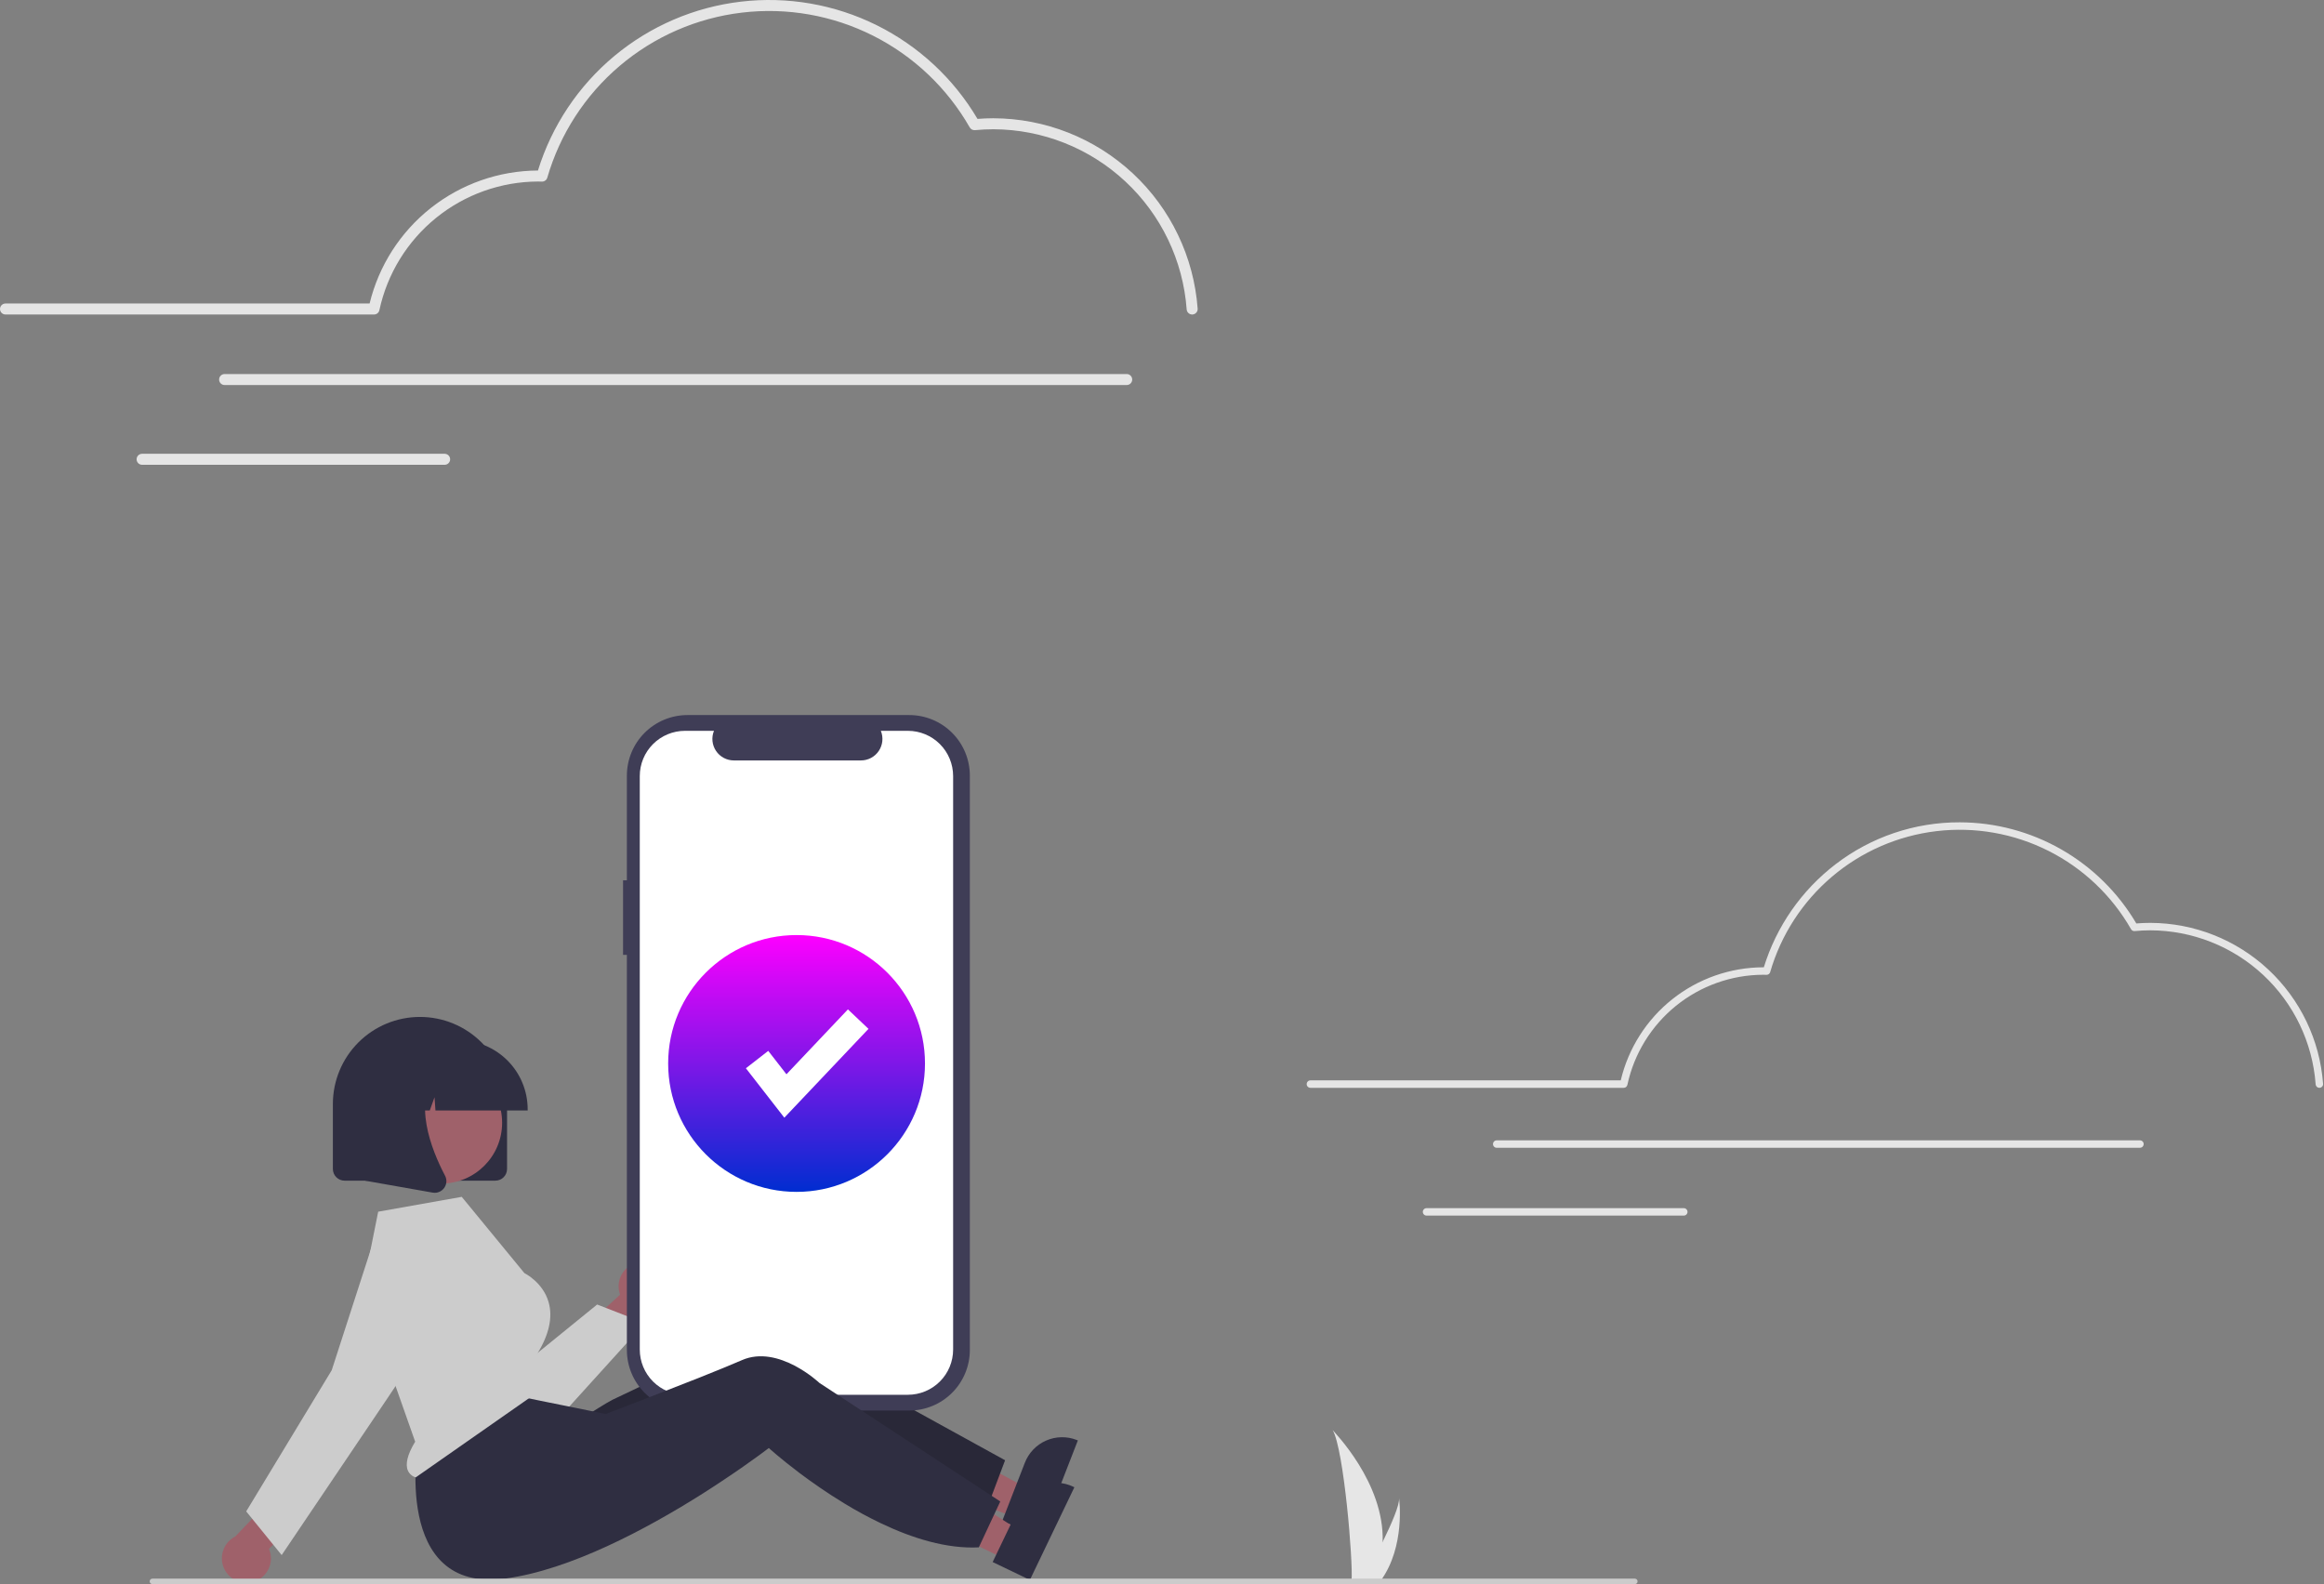
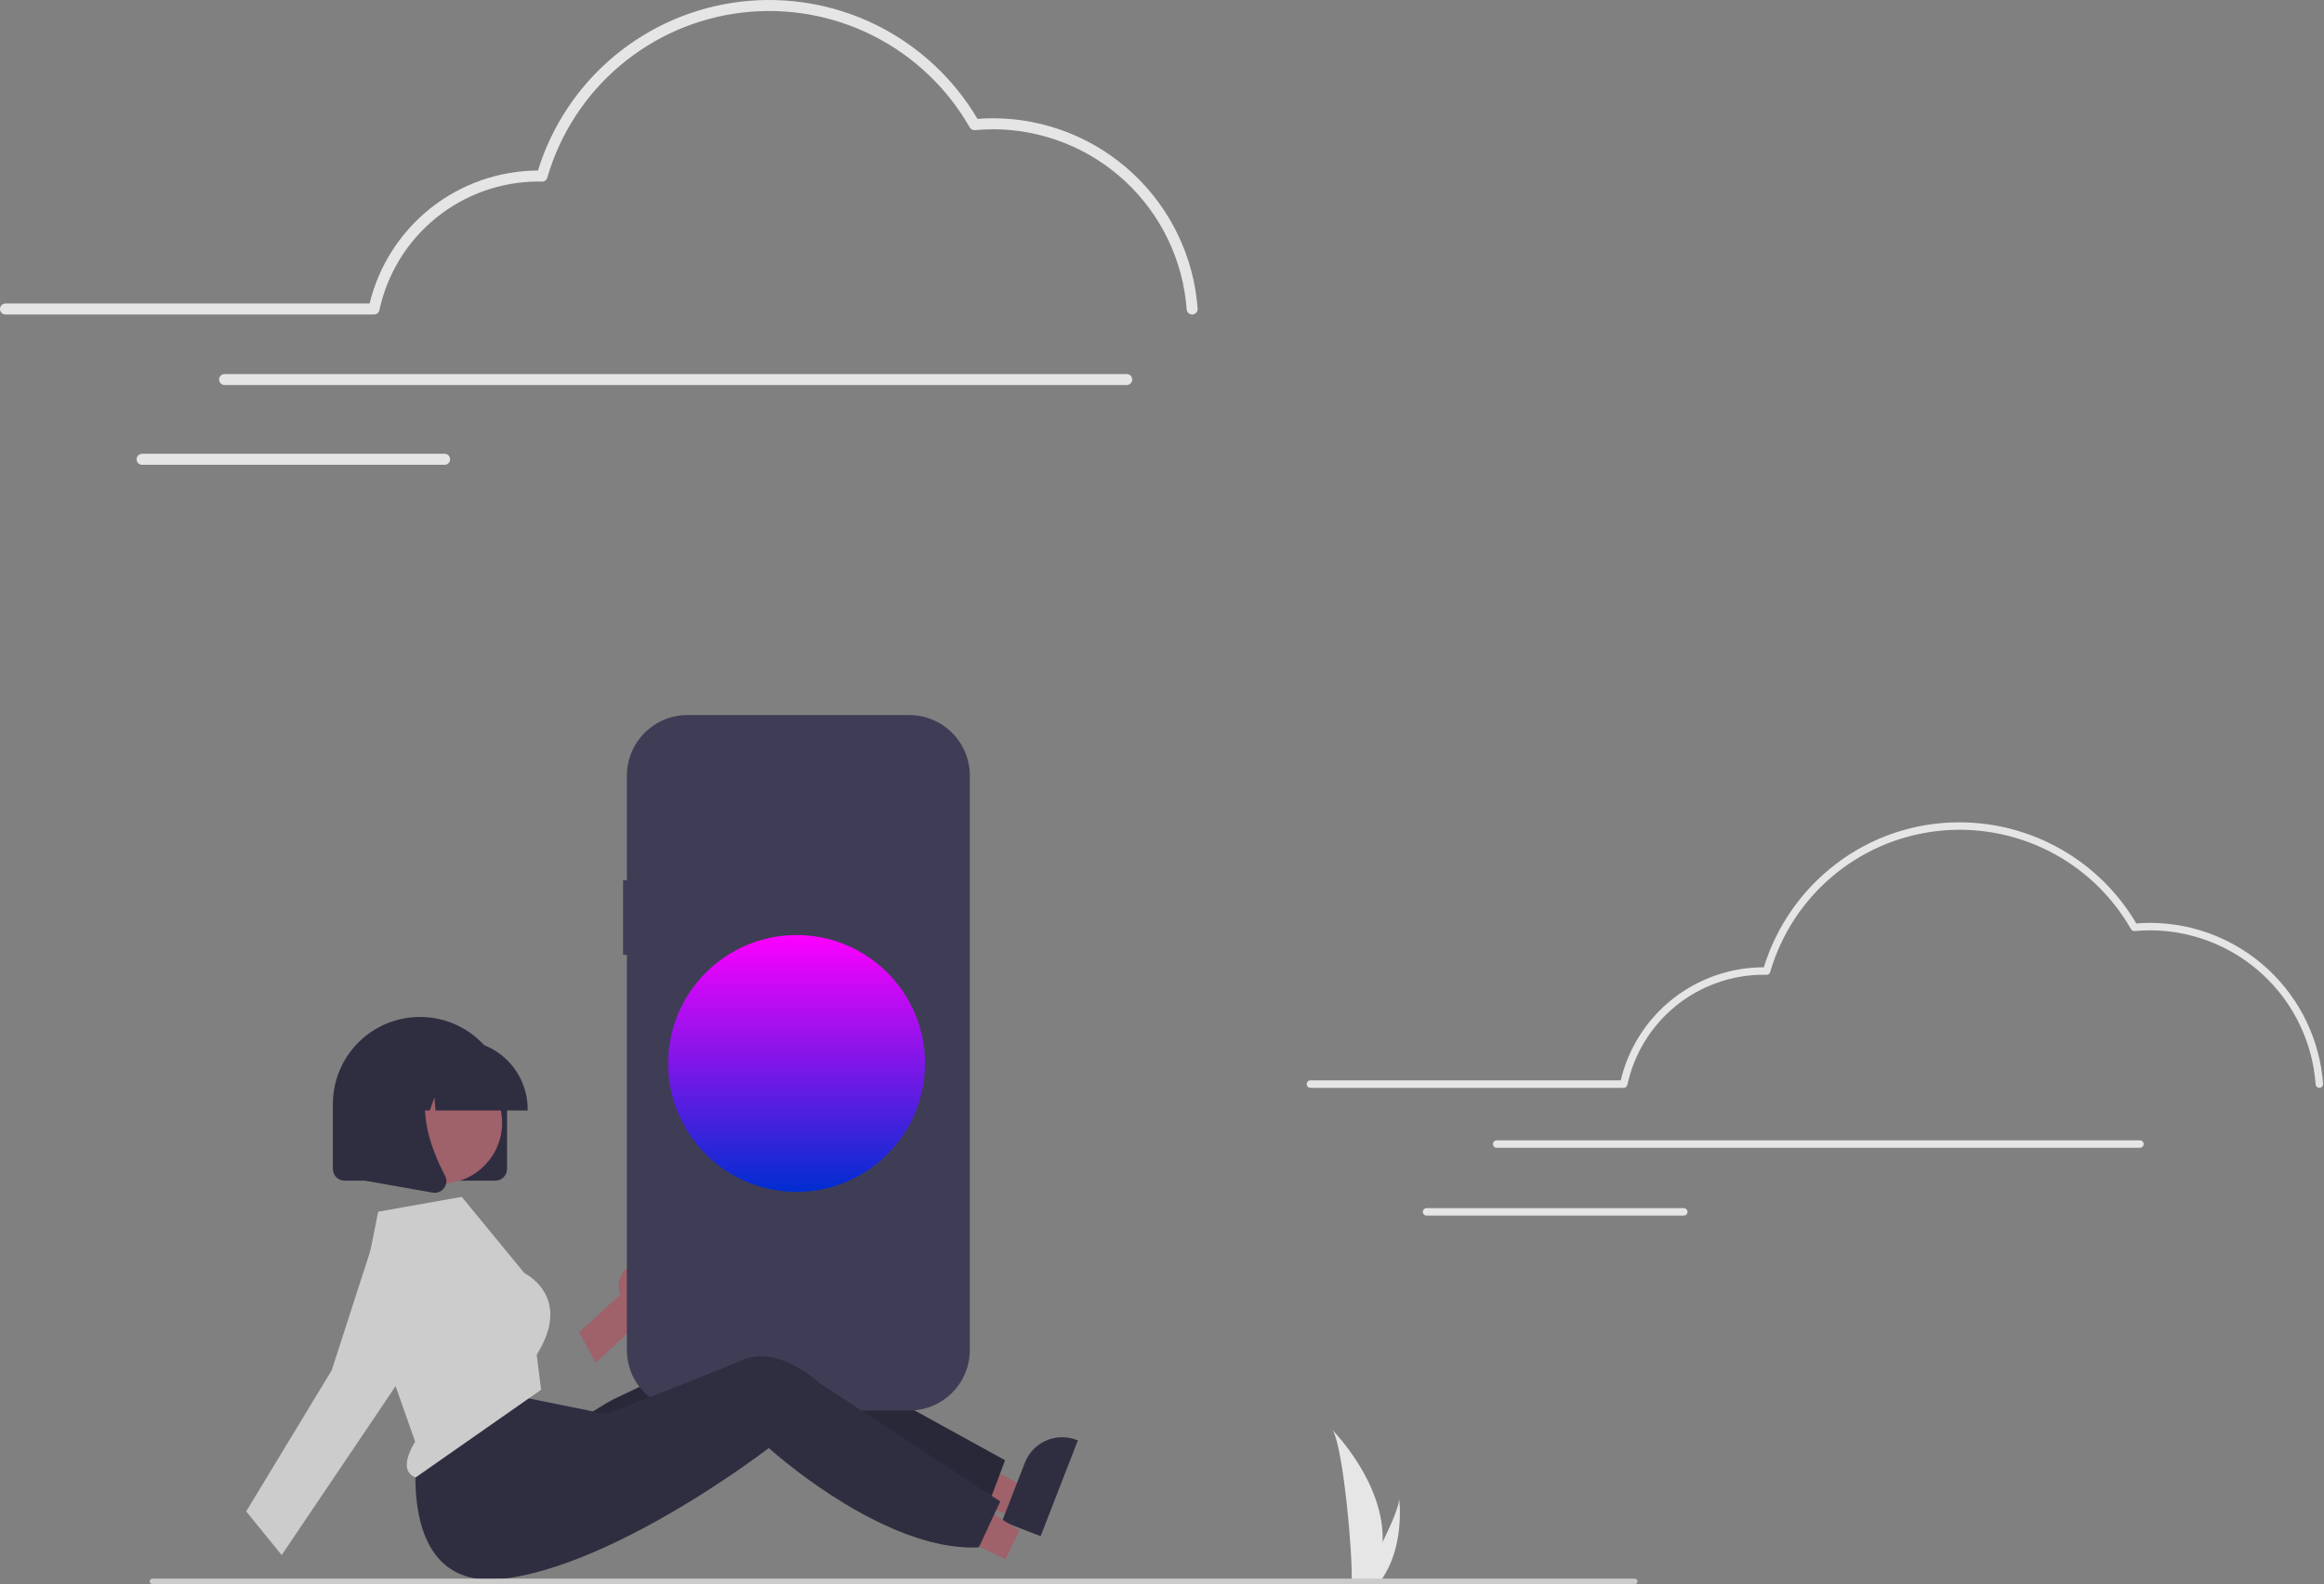
<svg xmlns="http://www.w3.org/2000/svg" width="845" height="576" viewBox="0 0 845 576" fill="none">
  <rect x="0" y="0" width="845" height="576" fill="#808080" stroke="none" />
  <g clip-path="url(#clip0_386_1013)">
    <path d="M502.728 560.64C502.6 565.41 501.801 570.138 500.354 574.685C500.322 574.791 500.286 574.894 500.252 575H491.395C491.404 574.905 491.413 574.8 491.423 574.685C492.013 567.896 488.64 527.066 484.568 520C484.925 520.573 503.415 539.068 502.728 560.64Z" fill="#E6E6E6" />
    <path d="M502.063 574.685C501.989 574.79 501.912 574.896 501.833 575H495.188C495.239 574.91 495.297 574.805 495.365 574.685C496.462 572.704 499.711 566.781 502.727 560.64C505.967 554.041 508.942 547.192 508.691 544.714C508.769 545.272 511.012 562.316 502.063 574.685Z" fill="#E6E6E6" />
    <path d="M843.313 395.539C842.971 395.539 842.641 395.409 842.39 395.175C842.14 394.942 841.987 394.622 841.963 394.28C840.845 379.086 834.031 364.874 822.884 354.489C811.736 344.104 797.078 338.311 781.843 338.27C780.017 338.27 778.102 338.362 776.151 338.545C775.892 338.569 775.631 338.518 775.401 338.398C775.17 338.279 774.978 338.095 774.849 337.87C767.857 325.632 757.416 315.724 744.828 309.382C732.241 303.041 718.064 300.547 704.068 302.211C690.072 303.876 676.876 309.626 666.128 318.743C655.379 327.86 647.553 339.941 643.626 353.477C643.542 353.763 643.366 354.014 643.126 354.19C642.885 354.367 642.593 354.46 642.295 354.454L641.842 354.441C641.604 354.433 641.367 354.425 641.127 354.425C629.559 354.461 618.35 358.452 609.361 365.734C600.373 373.017 594.144 383.155 591.71 394.464C591.646 394.768 591.479 395.041 591.238 395.237C590.996 395.433 590.695 395.54 590.384 395.539H476.461C476.101 395.539 475.757 395.397 475.503 395.143C475.249 394.889 475.106 394.544 475.106 394.185C475.106 393.826 475.249 393.481 475.503 393.227C475.757 392.973 476.101 392.83 476.461 392.83H589.297C592.066 381.153 598.684 370.747 608.086 363.289C617.488 355.831 629.126 351.754 641.127 351.716C641.193 351.716 641.258 351.716 641.324 351.717C645.922 336.812 655.048 323.708 667.434 314.226C680.375 304.303 696.24 298.948 712.548 299C725.524 299.025 738.269 302.429 749.529 308.877C760.789 315.324 770.175 324.594 776.763 335.772C778.5 335.632 780.205 335.561 781.843 335.561C797.763 335.604 813.08 341.657 824.729 352.51C836.377 363.362 843.498 378.213 844.666 394.09C844.678 394.267 844.656 394.446 844.599 394.614C844.543 394.783 844.454 394.939 844.337 395.073C844.221 395.208 844.079 395.318 843.919 395.397C843.76 395.477 843.587 395.524 843.409 395.536C843.377 395.539 843.345 395.539 843.313 395.539Z" fill="#E5E5E5" />
    <path d="M778.08 417.343H544.199C543.84 417.342 543.497 417.199 543.244 416.945C542.99 416.691 542.848 416.347 542.848 415.988C542.848 415.63 542.99 415.286 543.244 415.032C543.497 414.778 543.84 414.635 544.199 414.634H778.08C778.439 414.635 778.782 414.778 779.036 415.032C779.289 415.286 779.431 415.63 779.431 415.988C779.431 416.347 779.289 416.691 779.036 416.945C778.782 417.199 778.439 417.342 778.08 417.343Z" fill="#E5E5E5" />
    <path d="M612.219 442H518.692C518.332 442 517.988 441.857 517.734 441.603C517.48 441.349 517.337 441.005 517.337 440.646C517.337 440.286 517.48 439.942 517.734 439.688C517.988 439.434 518.332 439.291 518.692 439.291H612.219C612.578 439.291 612.923 439.434 613.177 439.688C613.431 439.942 613.574 440.286 613.574 440.646C613.574 441.005 613.431 441.349 613.177 441.603C612.923 441.857 612.578 442 612.219 442Z" fill="#E5E5E5" />
    <path d="M433.465 114.356C432.959 114.356 432.473 114.164 432.103 113.819C431.733 113.474 431.508 113.001 431.472 112.497C430.165 94.729 422.196 78.11 409.161 65.966C396.125 53.822 378.985 47.048 361.169 47C359.037 47 356.797 47.108 354.512 47.322C354.129 47.358 353.745 47.283 353.404 47.106C353.063 46.93 352.781 46.658 352.59 46.325C344.406 32.001 332.185 20.404 317.452 12.981C302.719 5.559 286.126 2.639 269.744 4.588C253.363 6.536 237.917 13.266 225.336 23.937C212.755 34.608 203.595 48.748 198.999 64.592C198.878 65.017 198.619 65.389 198.263 65.65C197.907 65.912 197.474 66.047 197.033 66.035L196.501 66.019C196.224 66.01 195.948 66 195.669 66C182.156 66.042 169.064 70.704 158.564 79.211C148.065 87.718 140.79 99.559 137.946 112.769C137.851 113.218 137.605 113.621 137.249 113.91C136.893 114.199 136.448 114.357 135.989 114.356H2C1.47 114.356 0.961 114.146 0.586 113.771C0.211 113.396 0 112.887 0 112.356C0 111.826 0.211 111.317 0.586 110.942C0.961 110.567 1.47 110.356 2 110.356H134.388C137.721 96.616 145.56 84.387 156.655 75.623C167.75 66.858 181.461 62.062 195.6 62C200.634 45.718 210.287 31.248 223.388 20.349C236.489 9.449 252.473 2.589 269.399 0.601C286.325 -1.387 303.464 1.583 318.734 9.151C334.004 16.719 346.747 28.558 355.416 43.23C357.383 43.077 359.313 43 361.169 43C379.996 43.051 398.11 50.21 411.885 63.044C425.66 75.877 434.081 93.44 435.463 112.216C435.481 112.478 435.448 112.741 435.364 112.991C435.281 113.24 435.15 113.47 434.977 113.668C434.805 113.867 434.595 114.029 434.36 114.146C434.125 114.263 433.869 114.333 433.607 114.352C433.56 114.355 433.512 114.356 433.465 114.356Z" fill="#E5E5E5" />
    <path d="M409.669 140H81.669C81.139 140 80.63 139.789 80.255 139.414C79.88 139.039 79.669 138.53 79.669 138C79.669 137.47 79.88 136.961 80.255 136.586C80.63 136.211 81.139 136 81.669 136H409.669C410.2 136 410.708 136.211 411.083 136.586C411.459 136.961 411.669 137.47 411.669 138C411.669 138.53 411.459 139.039 411.083 139.414C410.708 139.789 410.2 140 409.669 140Z" fill="#E5E5E5" />
    <path d="M161.669 169H51.669C51.139 169 50.63 168.789 50.255 168.414C49.88 168.039 49.669 167.53 49.669 167C49.669 166.47 49.88 165.961 50.255 165.586C50.63 165.211 51.139 165 51.669 165H161.669C162.2 165 162.708 165.211 163.083 165.586C163.458 165.961 163.669 166.47 163.669 167C163.669 167.53 163.458 168.039 163.083 168.414C162.708 168.789 162.2 169 161.669 169Z" fill="#E5E5E5" />
    <path d="M368.965 551.748L373.164 540.946L333.501 519.609L327.303 535.551L368.965 551.748Z" fill="#9F616A" />
    <path d="M391.464 523.57C389.684 522.877 387.785 522.542 385.875 522.583C383.965 522.625 382.083 523.042 380.334 523.812C378.586 524.581 377.006 525.688 375.686 527.068C374.365 528.448 373.33 530.075 372.639 531.856L369.806 539.138L365.439 550.377L364.371 553.133L378.367 558.577L391.904 523.745L391.464 523.57Z" fill="#2F2E41" />
    <path d="M365.44 530.961L363.614 535.804L359.056 547.892L358.946 548.194C347.334 549.686 334.604 546.761 322.829 542.217C318.118 540.4 313.504 538.341 309.005 536.049C302.346 532.684 296.384 529.133 291.628 526.096C284.467 521.5 280.039 518.049 280.039 518.049C280.039 518.049 278.869 519.106 276.752 520.919C273.915 523.346 269.381 527.137 263.638 531.599C261.448 533.314 259.096 535.106 256.582 536.978C238.054 550.721 214.276 514.05 214.276 514.05C214.276 514.05 220.963 509.792 222.71 508.966C228.336 506.304 241.552 500.024 252.954 494.443C258.828 491.563 264.214 488.864 267.829 486.945C280.634 480.127 296.551 493.027 296.551 493.027L365.44 530.961Z" fill="#2F2E41" />
    <path opacity="0.14" d="M365.44 530.961L363.614 535.804L359.056 547.892L358.946 548.194C347.334 549.686 334.604 546.761 322.829 542.217C318.118 540.4 313.504 538.341 309.005 536.049C302.346 532.684 296.384 529.133 291.628 526.096C284.467 521.5 280.039 518.049 280.039 518.049C280.039 518.049 278.869 519.106 276.752 520.919C273.915 523.346 269.381 527.137 263.638 531.599C261.448 533.314 259.096 535.106 256.582 536.978C238.054 550.721 214.276 514.05 214.276 514.05C214.276 514.05 220.963 509.792 222.71 508.966C228.336 506.304 241.552 500.024 252.954 494.443C258.828 491.563 264.214 488.864 267.829 486.945C280.634 480.127 296.551 493.027 296.551 493.027L365.44 530.961Z" fill="black" />
    <path d="M232.25 458.979C230.974 459.203 229.762 459.704 228.7 460.447C227.639 461.19 226.753 462.157 226.105 463.279C225.458 464.402 225.064 465.652 224.952 466.943C224.84 468.234 225.013 469.534 225.458 470.751L210.549 484.463L216.672 495.555L237.454 475.896C239.449 475.013 241.051 473.429 241.956 471.444C242.861 469.459 243.007 467.211 242.366 465.126C241.724 463.041 240.34 461.263 238.476 460.13C236.611 458.997 234.396 458.587 232.25 458.979Z" fill="#9F616A" />
-     <path d="M187.392 521.321C186.718 521.321 186.044 521.292 185.368 521.233C181.347 520.898 177.476 519.546 174.12 517.305C170.764 515.064 168.033 512.006 166.182 508.42L142.297 462.449C140.732 459.437 140.389 455.937 141.338 452.678C142.288 449.419 144.457 446.652 147.395 444.951C150.333 443.251 153.814 442.749 157.112 443.549C160.411 444.35 163.275 446.391 165.107 449.249L187.142 498.69L217.125 474.328L234.485 481.086L205.167 513.454C202.913 515.928 200.168 517.905 197.108 519.26C194.047 520.614 190.738 521.316 187.392 521.321Z" fill="#CCCCCC" />
-     <path d="M91.633 575.292C92.896 575.002 94.08 574.439 95.102 573.642C96.124 572.845 96.958 571.834 97.547 570.68C98.136 569.525 98.464 568.256 98.509 566.961C98.554 565.666 98.314 564.376 97.807 563.184L111.987 548.72L105.298 537.959L85.561 558.667C83.615 559.651 82.097 561.316 81.295 563.345C80.493 565.374 80.464 567.627 81.213 569.676C81.961 571.725 83.435 573.429 85.356 574.464C87.276 575.499 89.51 575.794 91.633 575.292Z" fill="#9F616A" />
    <path d="M226.542 320.094H227.931V282.03C227.931 279.137 228.501 276.272 229.608 273.6C230.715 270.927 232.338 268.498 234.383 266.452C236.429 264.407 238.858 262.784 241.53 261.677C244.203 260.57 247.068 260 249.961 260H330.604C336.446 260 342.05 262.321 346.181 266.452C350.313 270.584 352.634 276.187 352.634 282.03V490.849C352.634 496.692 350.313 502.295 346.181 506.427C342.05 510.558 336.447 512.879 330.604 512.879H249.961C244.118 512.879 238.515 510.558 234.383 506.427C230.252 502.296 227.931 496.692 227.931 490.849V347.188H226.542V320.094Z" fill="#3F3D56" />
-     <path d="M249.072 265.731H259.599C259.115 266.918 258.93 268.206 259.061 269.481C259.191 270.756 259.634 271.979 260.349 273.043C261.064 274.107 262.029 274.979 263.16 275.582C264.292 276.184 265.554 276.5 266.835 276.5H313.035C314.316 276.5 315.578 276.184 316.71 275.582C317.841 274.979 318.806 274.107 319.521 273.043C320.236 271.979 320.679 270.756 320.809 269.481C320.94 268.206 320.755 266.918 320.271 265.731H330.103C334.466 265.731 338.651 267.465 341.736 270.55C344.822 273.635 346.555 277.82 346.555 282.183V490.696C346.555 492.857 346.129 494.996 345.303 496.992C344.476 498.988 343.264 500.802 341.736 502.329C340.209 503.857 338.395 505.069 336.399 505.896C334.403 506.722 332.264 507.148 330.103 507.148H249.072C246.912 507.148 244.772 506.722 242.776 505.896C240.78 505.069 238.967 503.857 237.439 502.329C235.911 500.802 234.699 498.988 233.873 496.992C233.046 494.996 232.62 492.857 232.62 490.696V282.183C232.62 277.82 234.354 273.635 237.439 270.55C240.524 267.465 244.709 265.731 249.072 265.731Z" fill="white" />
    <path d="M289.631 433.376C315.417 433.376 336.322 412.472 336.322 386.685C336.322 360.898 315.417 339.994 289.631 339.994C263.844 339.994 242.94 360.898 242.94 386.685C242.94 412.472 263.844 433.376 289.631 433.376Z" fill="url(#paint0_linear_386_1013)" />
-     <path d="M285.181 406.395L271.207 388.426L279.333 382.105L285.95 390.613L308.304 367.016L315.779 374.098L285.181 406.395Z" fill="white" />
    <path d="M180.111 429.296H125.286C124.158 429.295 123.077 428.846 122.279 428.048C121.482 427.251 121.033 426.17 121.032 425.042V401.41C121.037 393.015 124.375 384.965 130.313 379.03C136.251 373.096 144.303 369.762 152.698 369.762C161.094 369.762 169.146 373.096 175.084 379.03C181.022 384.965 184.36 393.015 184.365 401.41V425.042C184.364 426.17 183.915 427.251 183.118 428.048C182.32 428.846 181.239 429.295 180.111 429.296Z" fill="#2F2E41" />
    <path d="M365.615 566.94L370.631 556.493L332.724 532.171L325.32 547.59L365.615 566.94Z" fill="#9F616A" />
-     <path d="M390.212 540.574C388.491 539.746 386.623 539.266 384.715 539.16C382.808 539.055 380.899 539.327 379.096 539.96C377.294 540.592 375.634 541.574 374.212 542.849C372.789 544.124 371.632 545.667 370.806 547.389L367.422 554.431L362.204 565.302L360.928 567.968L374.464 574.471L390.637 540.782L390.212 540.574Z" fill="#2F2E41" />
    <path d="M363.697 545.943L361.504 550.631L356.031 562.334L355.899 562.627C344.206 563.222 331.738 559.328 320.347 553.893C315.79 551.719 311.347 549.312 307.038 546.68C300.657 542.814 294.986 538.816 290.477 535.422C283.69 530.289 279.54 526.508 279.54 526.508C279.54 526.508 278.293 527.472 276.043 529.117C273.027 531.32 268.216 534.751 262.147 538.759C259.831 540.3 257.349 541.907 254.699 543.58C235.169 555.859 207.397 570.813 183.775 573.97C142.287 579.519 152.052 524.154 152.052 524.154L185.07 507.007L199.089 509.853L214.695 513.01L220.225 514.135C220.225 514.135 221.274 513.738 223.079 513.048C228.893 510.826 242.552 505.58 254.349 500.891C260.427 498.472 266.004 496.193 269.757 494.558C283.047 488.745 297.926 502.829 297.926 502.829L363.697 545.943Z" fill="#2F2E41" />
    <path d="M160.461 430.351C172.67 430.351 182.567 420.454 182.567 408.245C182.567 396.036 172.67 386.138 160.461 386.138C148.252 386.138 138.355 396.036 138.355 408.245C138.355 420.454 148.252 430.351 160.461 430.351Z" fill="#9F616A" />
    <path d="M131.701 469.609L150.958 524.204L150.843 524.395C148.164 528.822 147.289 532.394 148.311 534.723C148.581 535.315 148.975 535.842 149.468 536.267C149.961 536.692 150.54 537.005 151.165 537.184L196.735 505.332L195.139 492.566L195.228 492.423C199.633 485.376 201.059 478.993 199.468 473.454C197.403 466.266 190.842 463.003 190.776 462.971L190.617 462.846L167.888 435.182L137.505 440.58L131.701 469.609Z" fill="#CCCCCC" />
    <path d="M102.417 565.436L89.517 549.558L120.615 498.221L135.114 453.404C135.907 450.955 137.214 448.705 138.949 446.805C140.685 444.905 142.807 443.399 145.174 442.388C147.54 441.377 150.096 440.886 152.669 440.946C155.241 441.007 157.771 441.618 160.087 442.739C162.404 443.86 164.453 445.465 166.096 447.445C167.74 449.425 168.941 451.734 169.616 454.217C170.292 456.7 170.428 459.299 170.014 461.839C169.601 464.379 168.648 466.8 167.219 468.941L140.601 508.82L102.417 565.436Z" fill="#CCCCCC" />
    <path d="M191.856 403.773H158.332L157.988 398.96L156.269 403.773H151.107L150.426 394.234L147.019 403.773H137.031V403.301C137.038 396.66 139.68 390.292 144.376 385.596C149.072 380.9 155.439 378.259 162.08 378.251H166.807C173.448 378.259 179.815 380.9 184.511 385.596C189.207 390.292 191.849 396.66 191.857 403.301L191.856 403.773Z" fill="#2F2E41" />
    <path d="M158.058 433.707C157.805 433.707 157.553 433.685 157.305 433.641L132.757 429.309V388.739H159.78L159.111 389.519C149.802 400.374 156.815 417.977 161.824 427.504C162.193 428.201 162.357 428.989 162.298 429.776C162.24 430.564 161.959 431.318 161.491 431.953C161.098 432.496 160.582 432.938 159.985 433.243C159.388 433.548 158.728 433.707 158.058 433.707Z" fill="#2F2E41" />
    <path d="M594.421 576H55.421C55.156 576 54.902 575.895 54.714 575.707C54.526 575.52 54.421 575.265 54.421 575C54.421 574.735 54.526 574.48 54.714 574.293C54.902 574.105 55.156 574 55.421 574H594.421C594.686 574 594.941 574.105 595.128 574.293C595.316 574.48 595.421 574.735 595.421 575C595.421 575.265 595.316 575.52 595.128 575.707C594.941 575.895 594.686 576 594.421 576Z" fill="#CBCBCB" />
  </g>
  <defs>
    <linearGradient id="paint0_linear_386_1013" x1="289.631" y1="339.994" x2="289.631" y2="433.376" gradientUnits="userSpaceOnUse">
      <stop stop-color="#FD00FF" />
      <stop offset="1" stop-color="#002DD0" />
    </linearGradient>
    <clipPath id="clip0_386_1013">
      <rect width="844.669" height="576" fill="white" />
    </clipPath>
  </defs>
</svg>